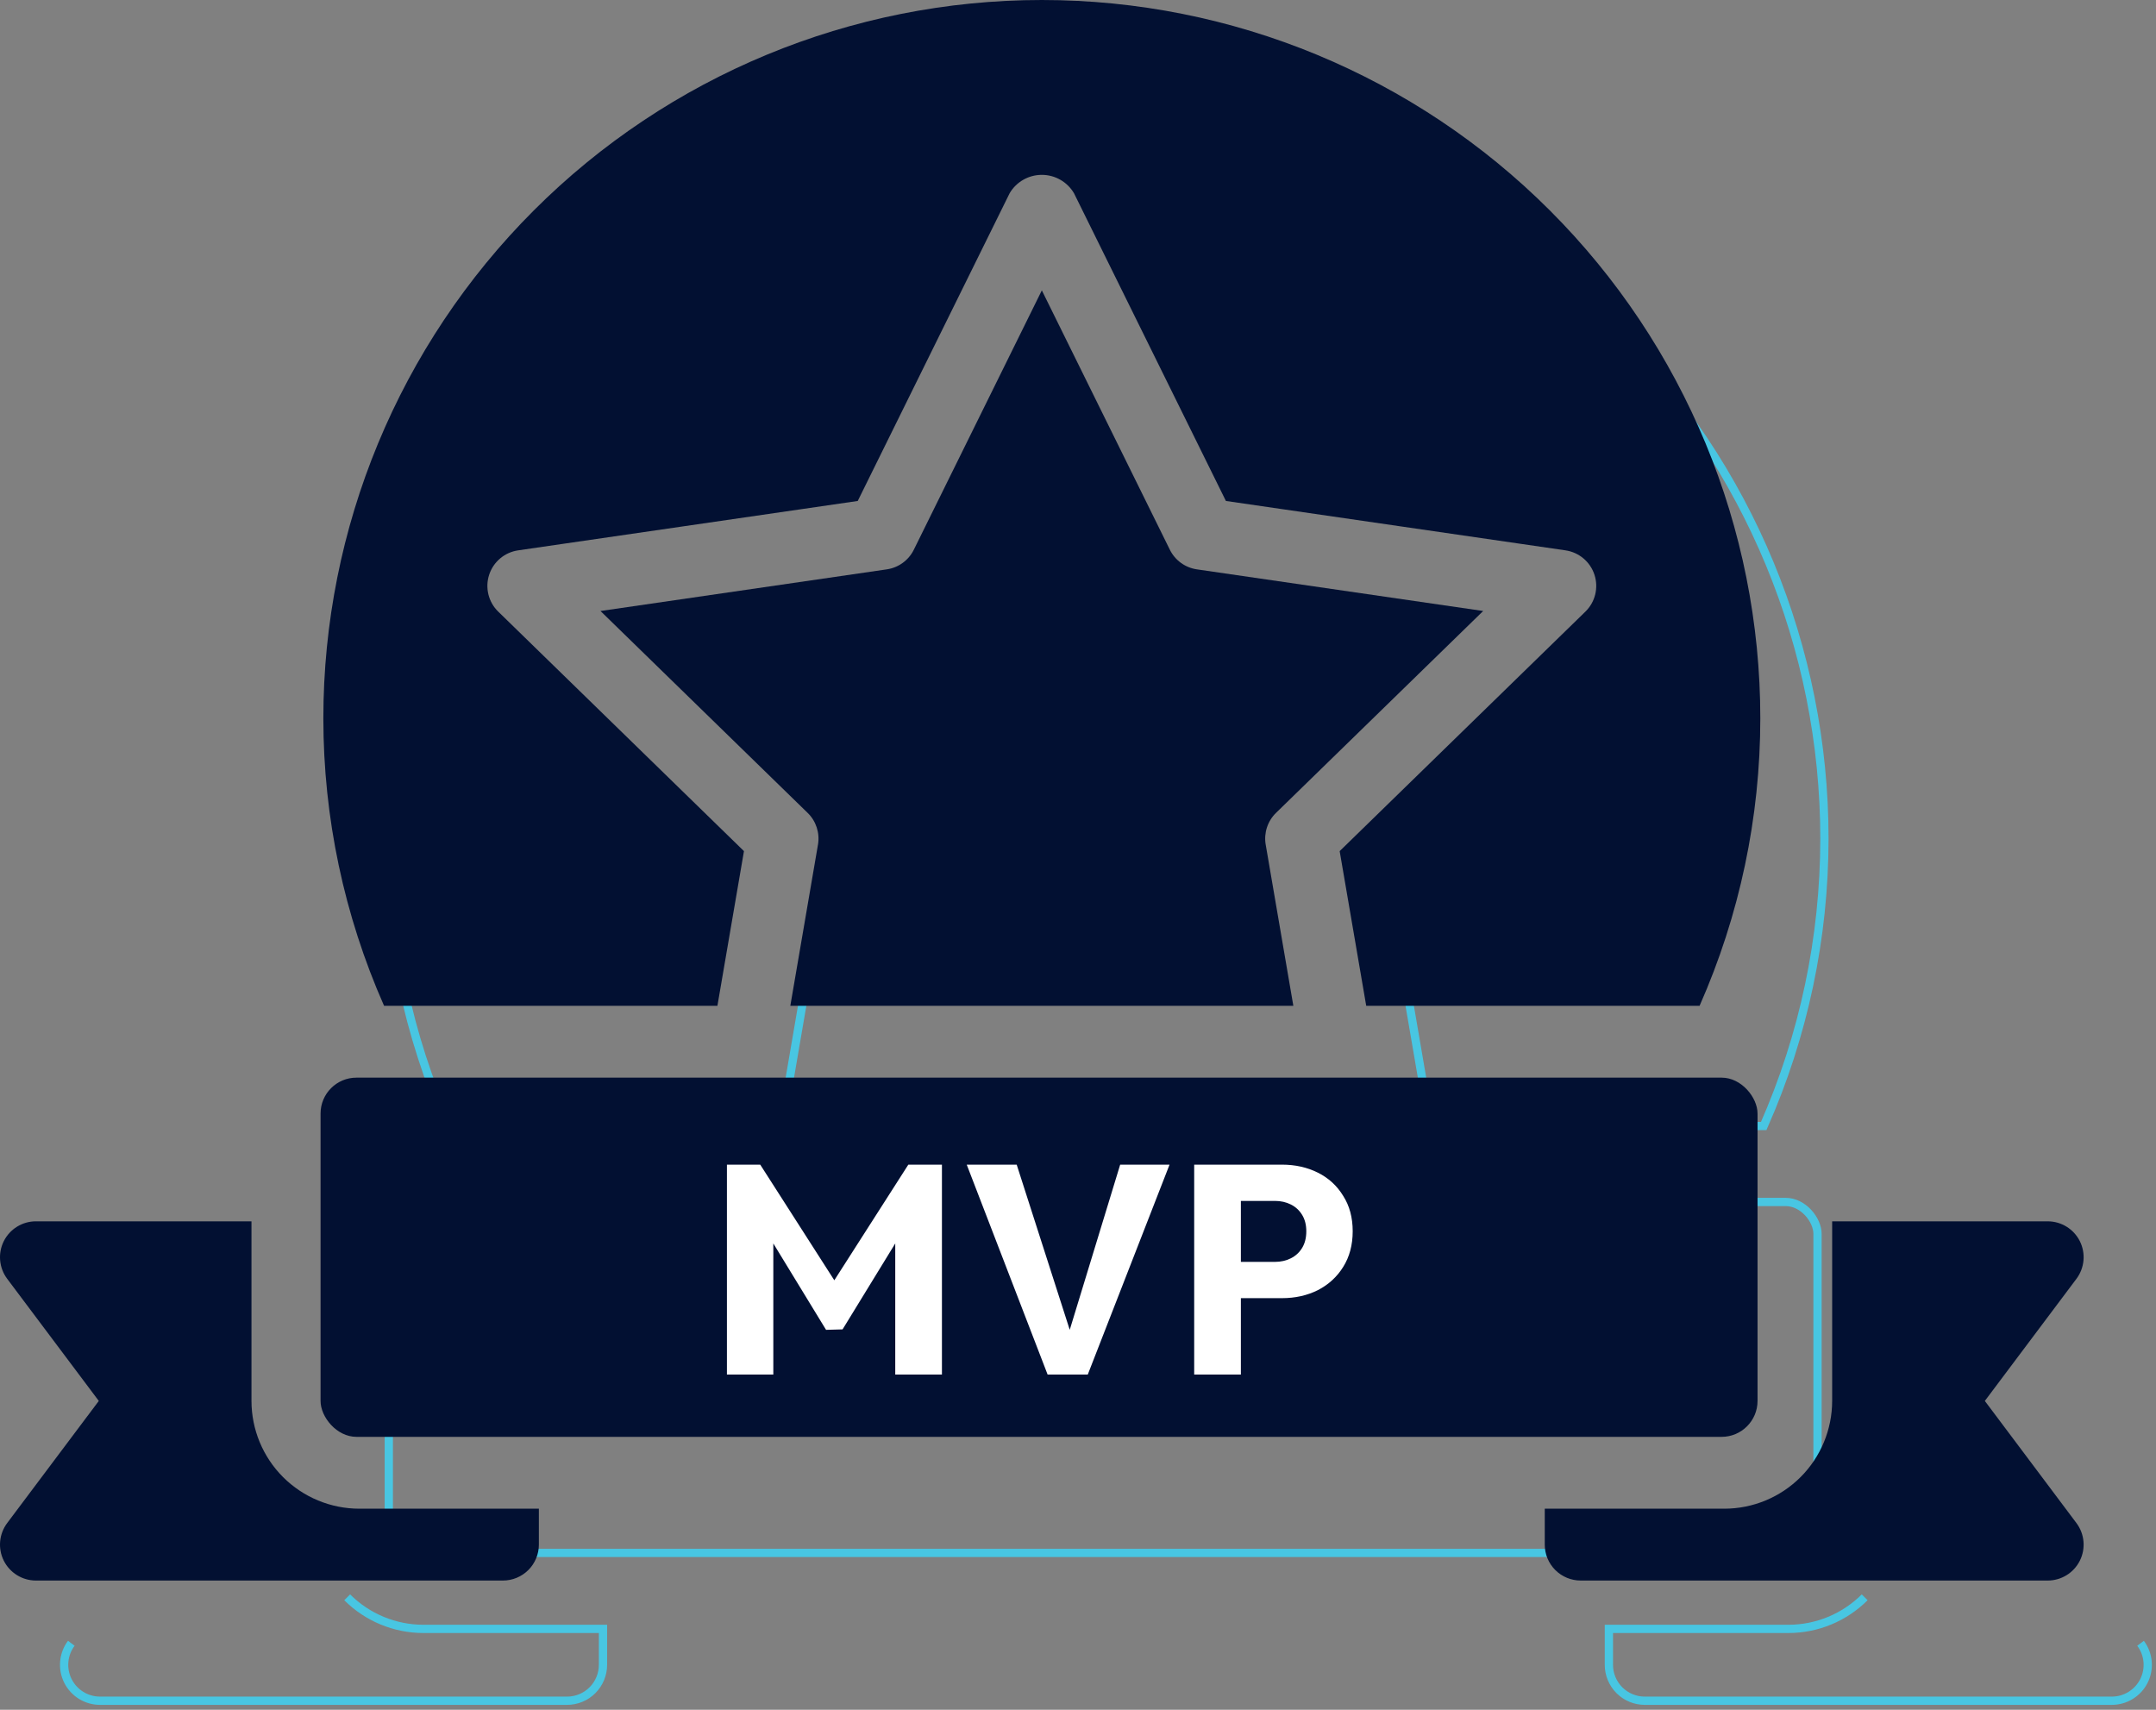
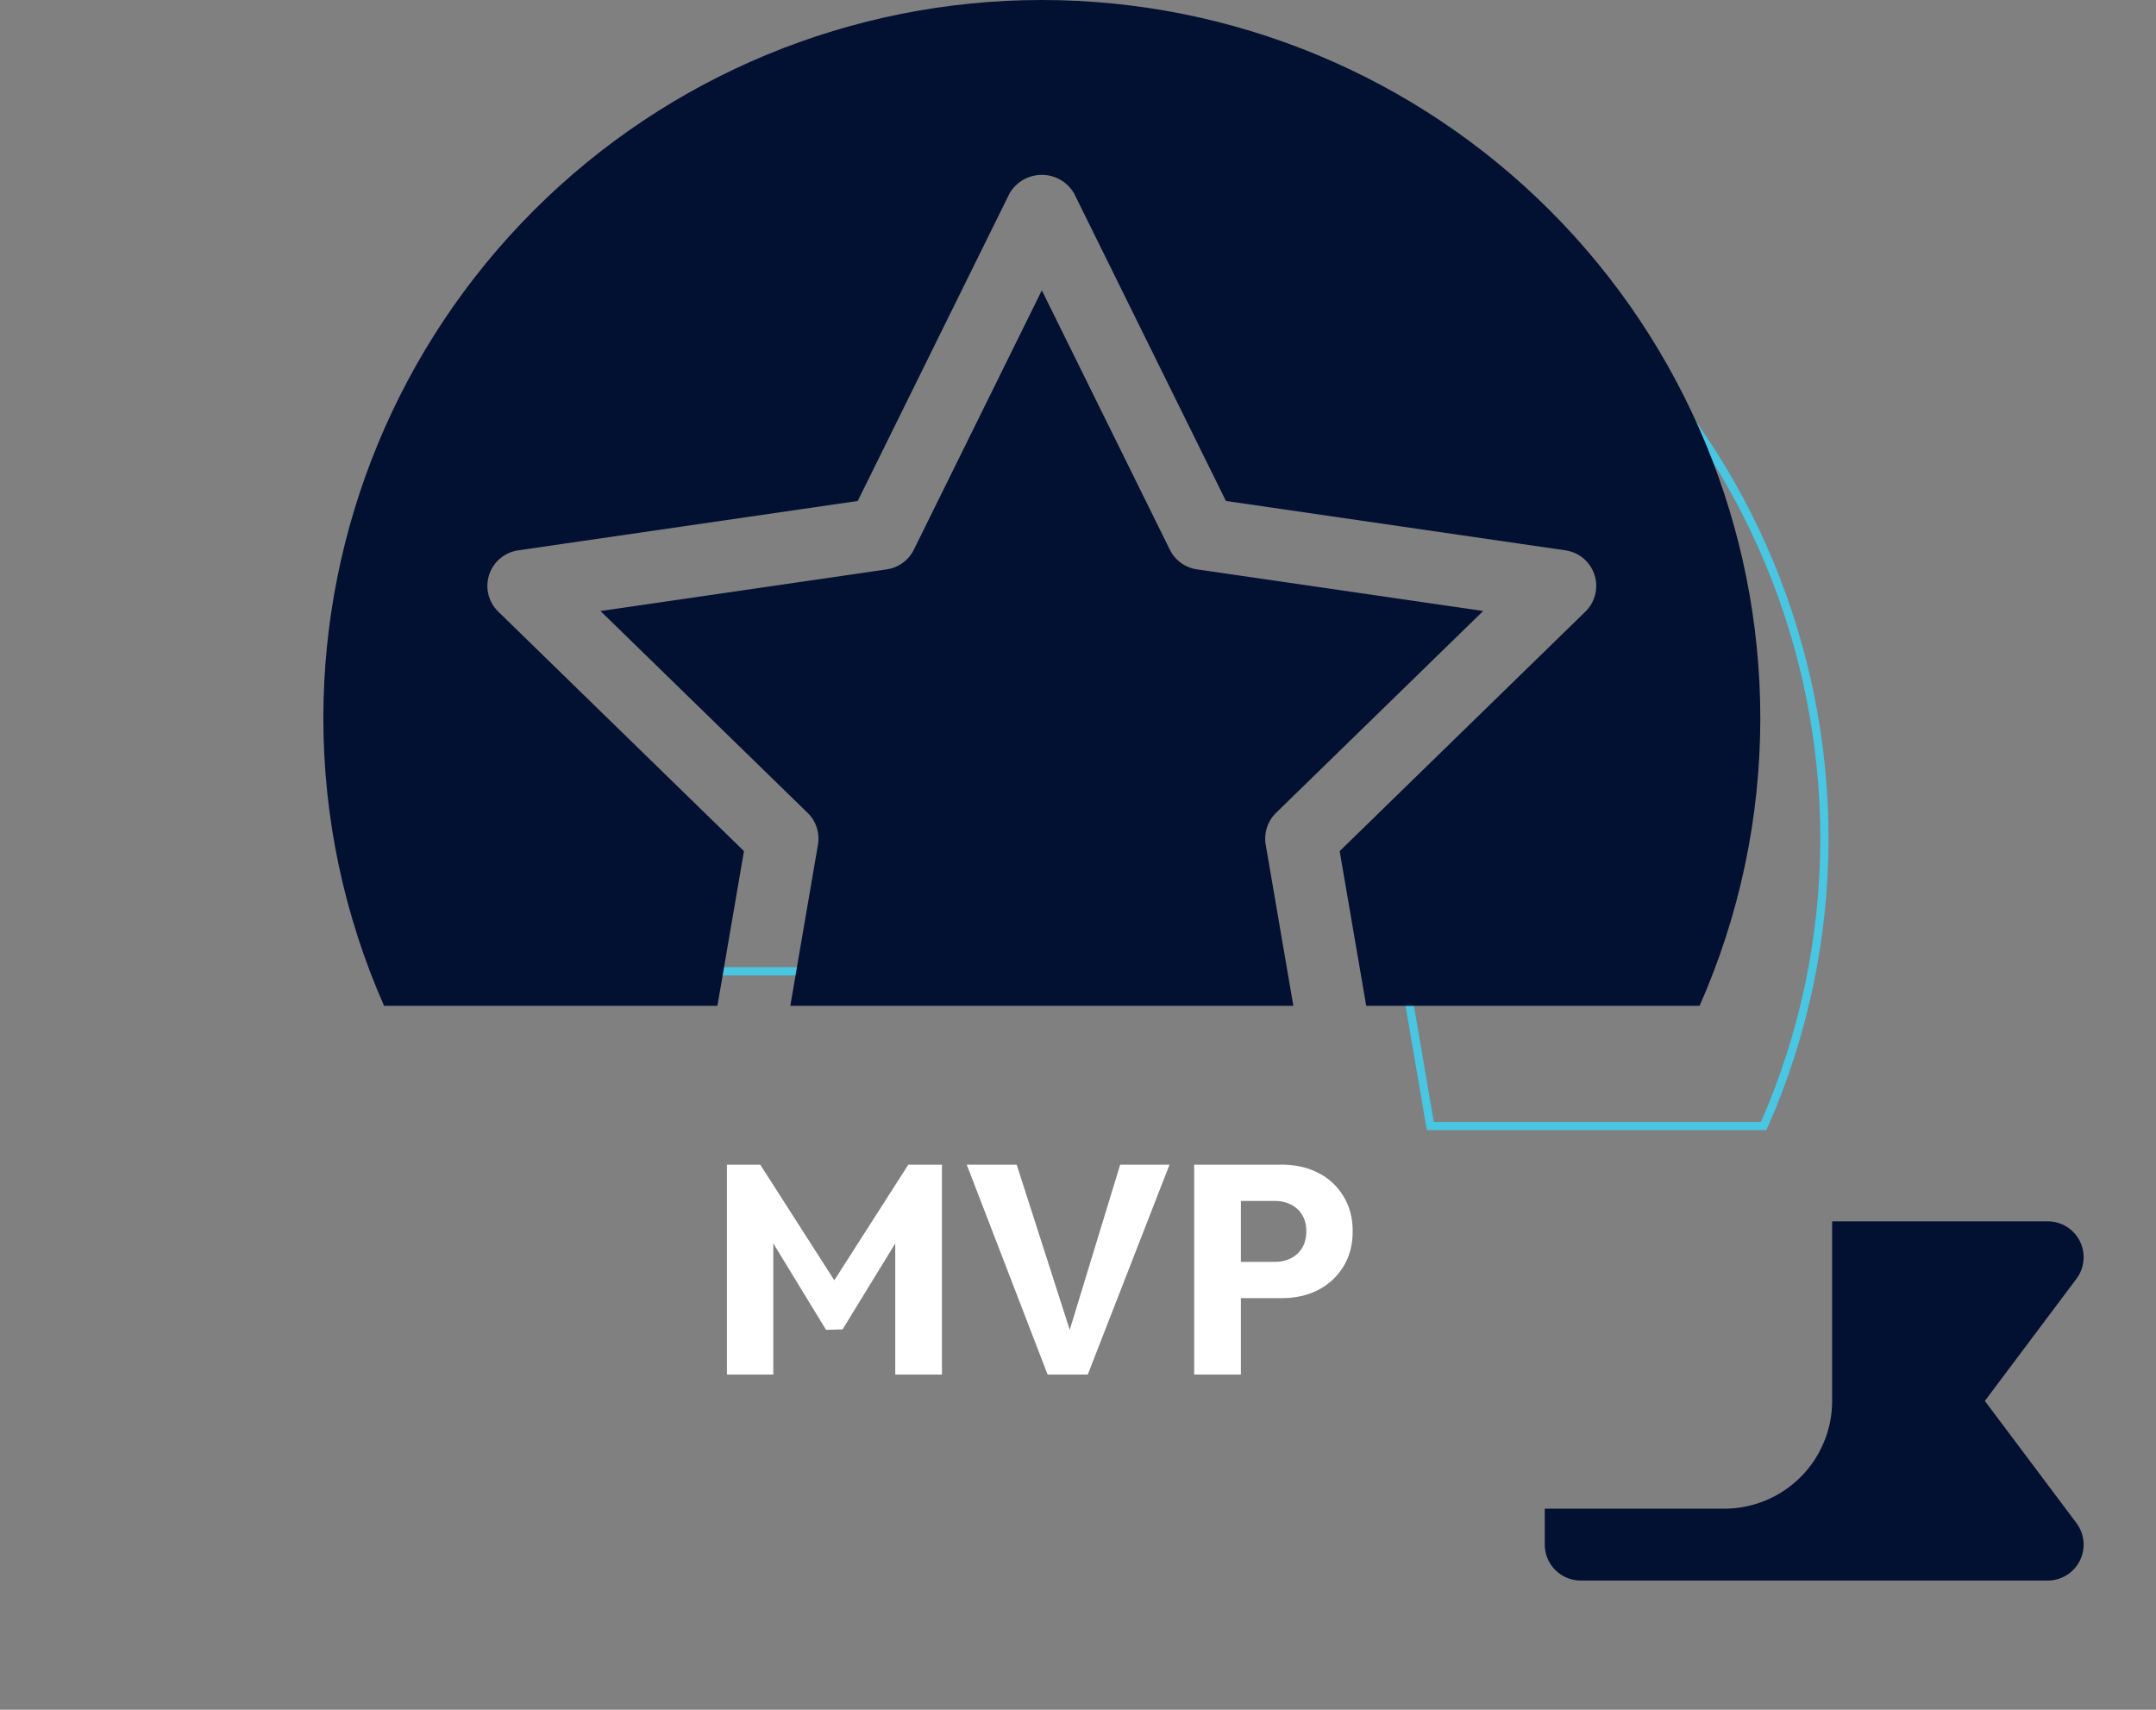
<svg xmlns="http://www.w3.org/2000/svg" width="261" height="207" viewBox="0 0 261 207" fill="none">
  <rect x="0" y="0" width="261" height="207" fill="#808080" stroke="none" />
-   <path d="M225.733 193.382C223.287 195.826 219.971 197.202 216.511 197.206H194.767V201.555C194.767 202.708 195.225 203.815 196.04 204.631C196.856 205.446 197.962 205.904 199.116 205.904H255.652C257.298 205.904 258.805 204.974 259.542 203.501C260.278 202.027 260.119 200.264 259.131 198.946" stroke="#48C6E2" />
-   <path d="M42.029 193.381C44.475 195.826 47.792 197.202 51.251 197.206L72.996 197.206V201.555C72.996 202.708 72.538 203.815 71.722 204.63C70.907 205.446 69.8 205.904 68.647 205.904H12.111C10.464 205.904 8.958 204.974 8.22 203.5C7.484 202.027 7.643 200.264 8.632 198.945" stroke="#48C6E2" />
-   <path d="M97.824 117.595L94.611 136.321H54.256C49.412 125.361 46.909 113.512 46.905 101.53C46.905 78.462 56.069 56.339 72.382 40.029C88.691 23.716 110.815 14.552 133.883 14.552C156.95 14.552 179.074 23.716 195.384 40.029C211.696 56.338 220.86 78.461 220.86 101.53C220.856 113.512 218.354 125.361 213.51 136.321H173.152L169.939 117.595" stroke="#48C6E2" />
-   <path d="M50.916 145.519H216.175C217.206 145.519 218.168 146.036 218.885 146.804C219.606 147.578 220.024 148.548 220.024 149.368V184.159C220.024 186.285 218.301 188.008 216.175 188.008H50.916C49.886 188.008 48.924 187.491 48.207 186.723C47.486 185.95 47.067 184.979 47.067 184.159V149.368C47.067 147.243 48.791 145.519 50.916 145.519Z" stroke="#48C6E2" />
+   <path d="M97.824 117.595H54.256C49.412 125.361 46.909 113.512 46.905 101.53C46.905 78.462 56.069 56.339 72.382 40.029C88.691 23.716 110.815 14.552 133.883 14.552C156.95 14.552 179.074 23.716 195.384 40.029C211.696 56.338 220.86 78.461 220.86 101.53C220.856 113.512 218.354 125.361 213.51 136.321H173.152L169.939 117.595" stroke="#48C6E2" />
  <path d="M240.28 169.607L251.369 154.821C252.357 153.503 252.517 151.74 251.781 150.266C251.043 148.793 249.536 147.863 247.89 147.863H221.796V169.607C221.793 173.067 220.416 176.383 217.972 178.829C215.525 181.274 212.209 182.65 208.75 182.654H187.005V187.003C187.005 188.156 187.463 189.263 188.278 190.078C189.094 190.894 190.201 191.352 191.354 191.352H247.89C249.536 191.352 251.043 190.422 251.781 188.948C252.516 187.475 252.357 185.712 251.369 184.394L240.28 169.607Z" fill="#021032" />
-   <path d="M43.49 182.654C40.03 182.65 36.714 181.273 34.267 178.829C31.823 176.383 30.447 173.067 30.443 169.607V147.862H4.349C2.703 147.862 1.196 148.792 0.458 150.266C-0.277 151.739 -0.118 153.502 0.87 154.821L11.96 169.607L0.87 184.393C-0.118 185.712 -0.277 187.474 0.458 188.948C1.196 190.422 2.703 191.352 4.349 191.352H60.885C62.038 191.352 63.145 190.893 63.961 190.078C64.776 189.263 65.234 188.156 65.234 187.003V182.654L43.49 182.654Z" fill="#021032" />
  <path d="M86.849 121.769L90.062 103.043L60.313 74.045H60.311C59.129 72.89 58.702 71.162 59.215 69.587C59.727 68.015 61.086 66.867 62.725 66.63L103.836 60.651L122.221 23.402L122.219 23.4C123.033 22.017 124.516 21.169 126.12 21.169C127.722 21.169 129.205 22.017 130.018 23.4L148.404 60.649L189.515 66.629L189.513 66.63C191.152 66.867 192.511 68.015 193.023 69.587C193.536 71.162 193.111 72.89 191.927 74.045L162.177 103.043L165.391 121.769H205.748C210.592 110.809 213.095 98.96 213.099 86.978C213.099 63.909 203.934 41.785 187.622 25.476C171.312 9.164 149.189 0 126.121 0C103.053 0 80.929 9.164 64.62 25.476C48.308 41.786 39.144 63.91 39.144 86.978C39.147 98.96 41.65 110.809 46.494 121.769H86.849Z" fill="#021032" />
  <path d="M99.021 102.261L95.674 121.771H156.569L153.224 102.261H153.222C152.981 100.849 153.447 99.411 154.472 98.413L179.55 73.971L144.895 68.931C143.477 68.727 142.252 67.836 141.619 66.553L126.122 35.153L110.625 66.553C109.992 67.836 108.767 68.727 107.35 68.931L72.694 73.973L97.772 98.415V98.413C98.798 99.413 99.263 100.851 99.023 102.261L99.021 102.261Z" fill="#021032" />
-   <path d="M43.155 130.467H208.414C210.815 130.467 212.763 132.868 212.763 134.816V169.607C212.763 172.009 210.815 173.956 208.414 173.956H43.155C40.753 173.956 38.806 171.554 38.806 169.607V134.816C38.806 132.414 40.753 130.467 43.155 130.467Z" fill="#021032" />
  <path d="M88 166.416V141H92.032L101 155L109.96 141H114.028V166.416H108.376V150.54L102 160.944L100 161L93.616 150.54V166.416H88Z" fill="white" />
  <path d="M126.822 166.416L117.03 141H123.078L129.5 161L135.606 141H141.582L131.682 166.416H126.822Z" fill="white" />
  <path d="M150.218 157.164V152.772H154.358C155.054 152.772 155.69 152.628 156.266 152.34C156.842 152.052 157.298 151.632 157.634 151.08C157.97 150.528 158.138 149.856 158.138 149.064C158.138 148.296 157.97 147.636 157.634 147.084C157.298 146.532 156.842 146.112 156.266 145.824C155.69 145.536 155.054 145.392 154.358 145.392H150.218V141H155.186C156.794 141 158.246 141.324 159.542 141.972C160.838 142.62 161.858 143.556 162.602 144.78C163.37 145.98 163.754 147.408 163.754 149.064C163.754 150.72 163.37 152.16 162.602 153.384C161.858 154.584 160.838 155.52 159.542 156.192C158.246 156.84 156.794 157.164 155.186 157.164H150.218ZM144.566 166.416V141H150.218V166.416H144.566Z" fill="white" />
</svg>